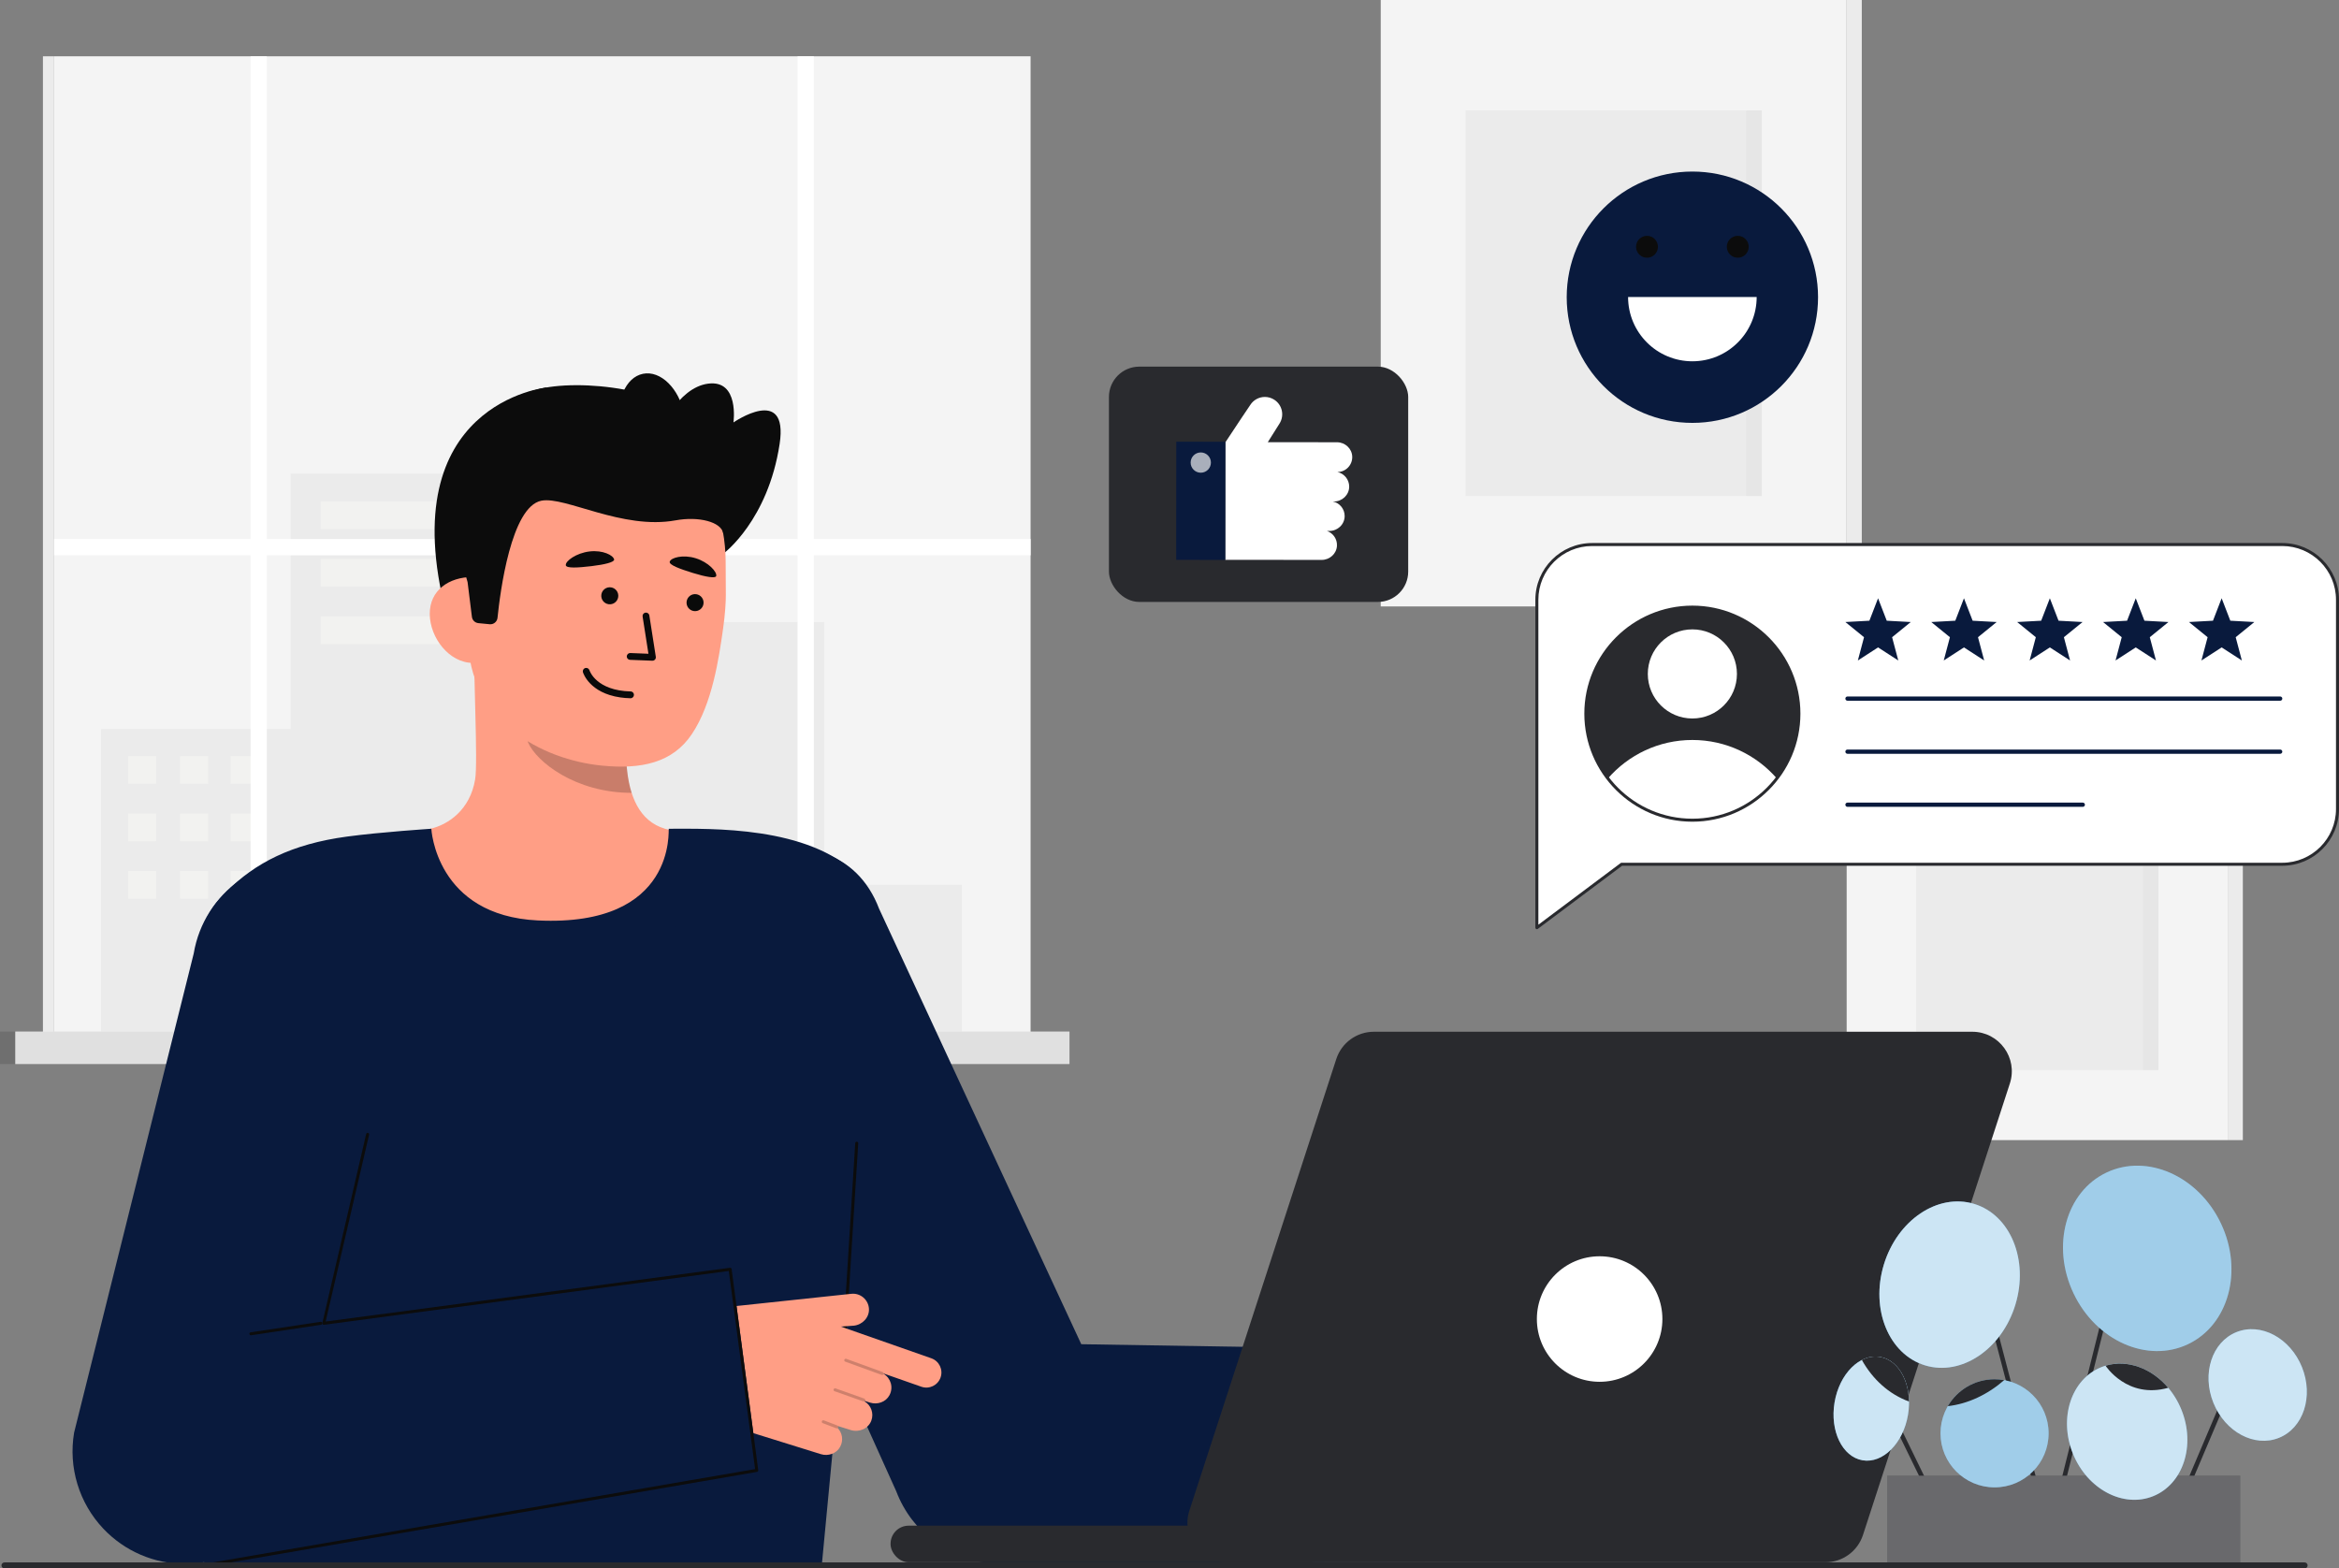
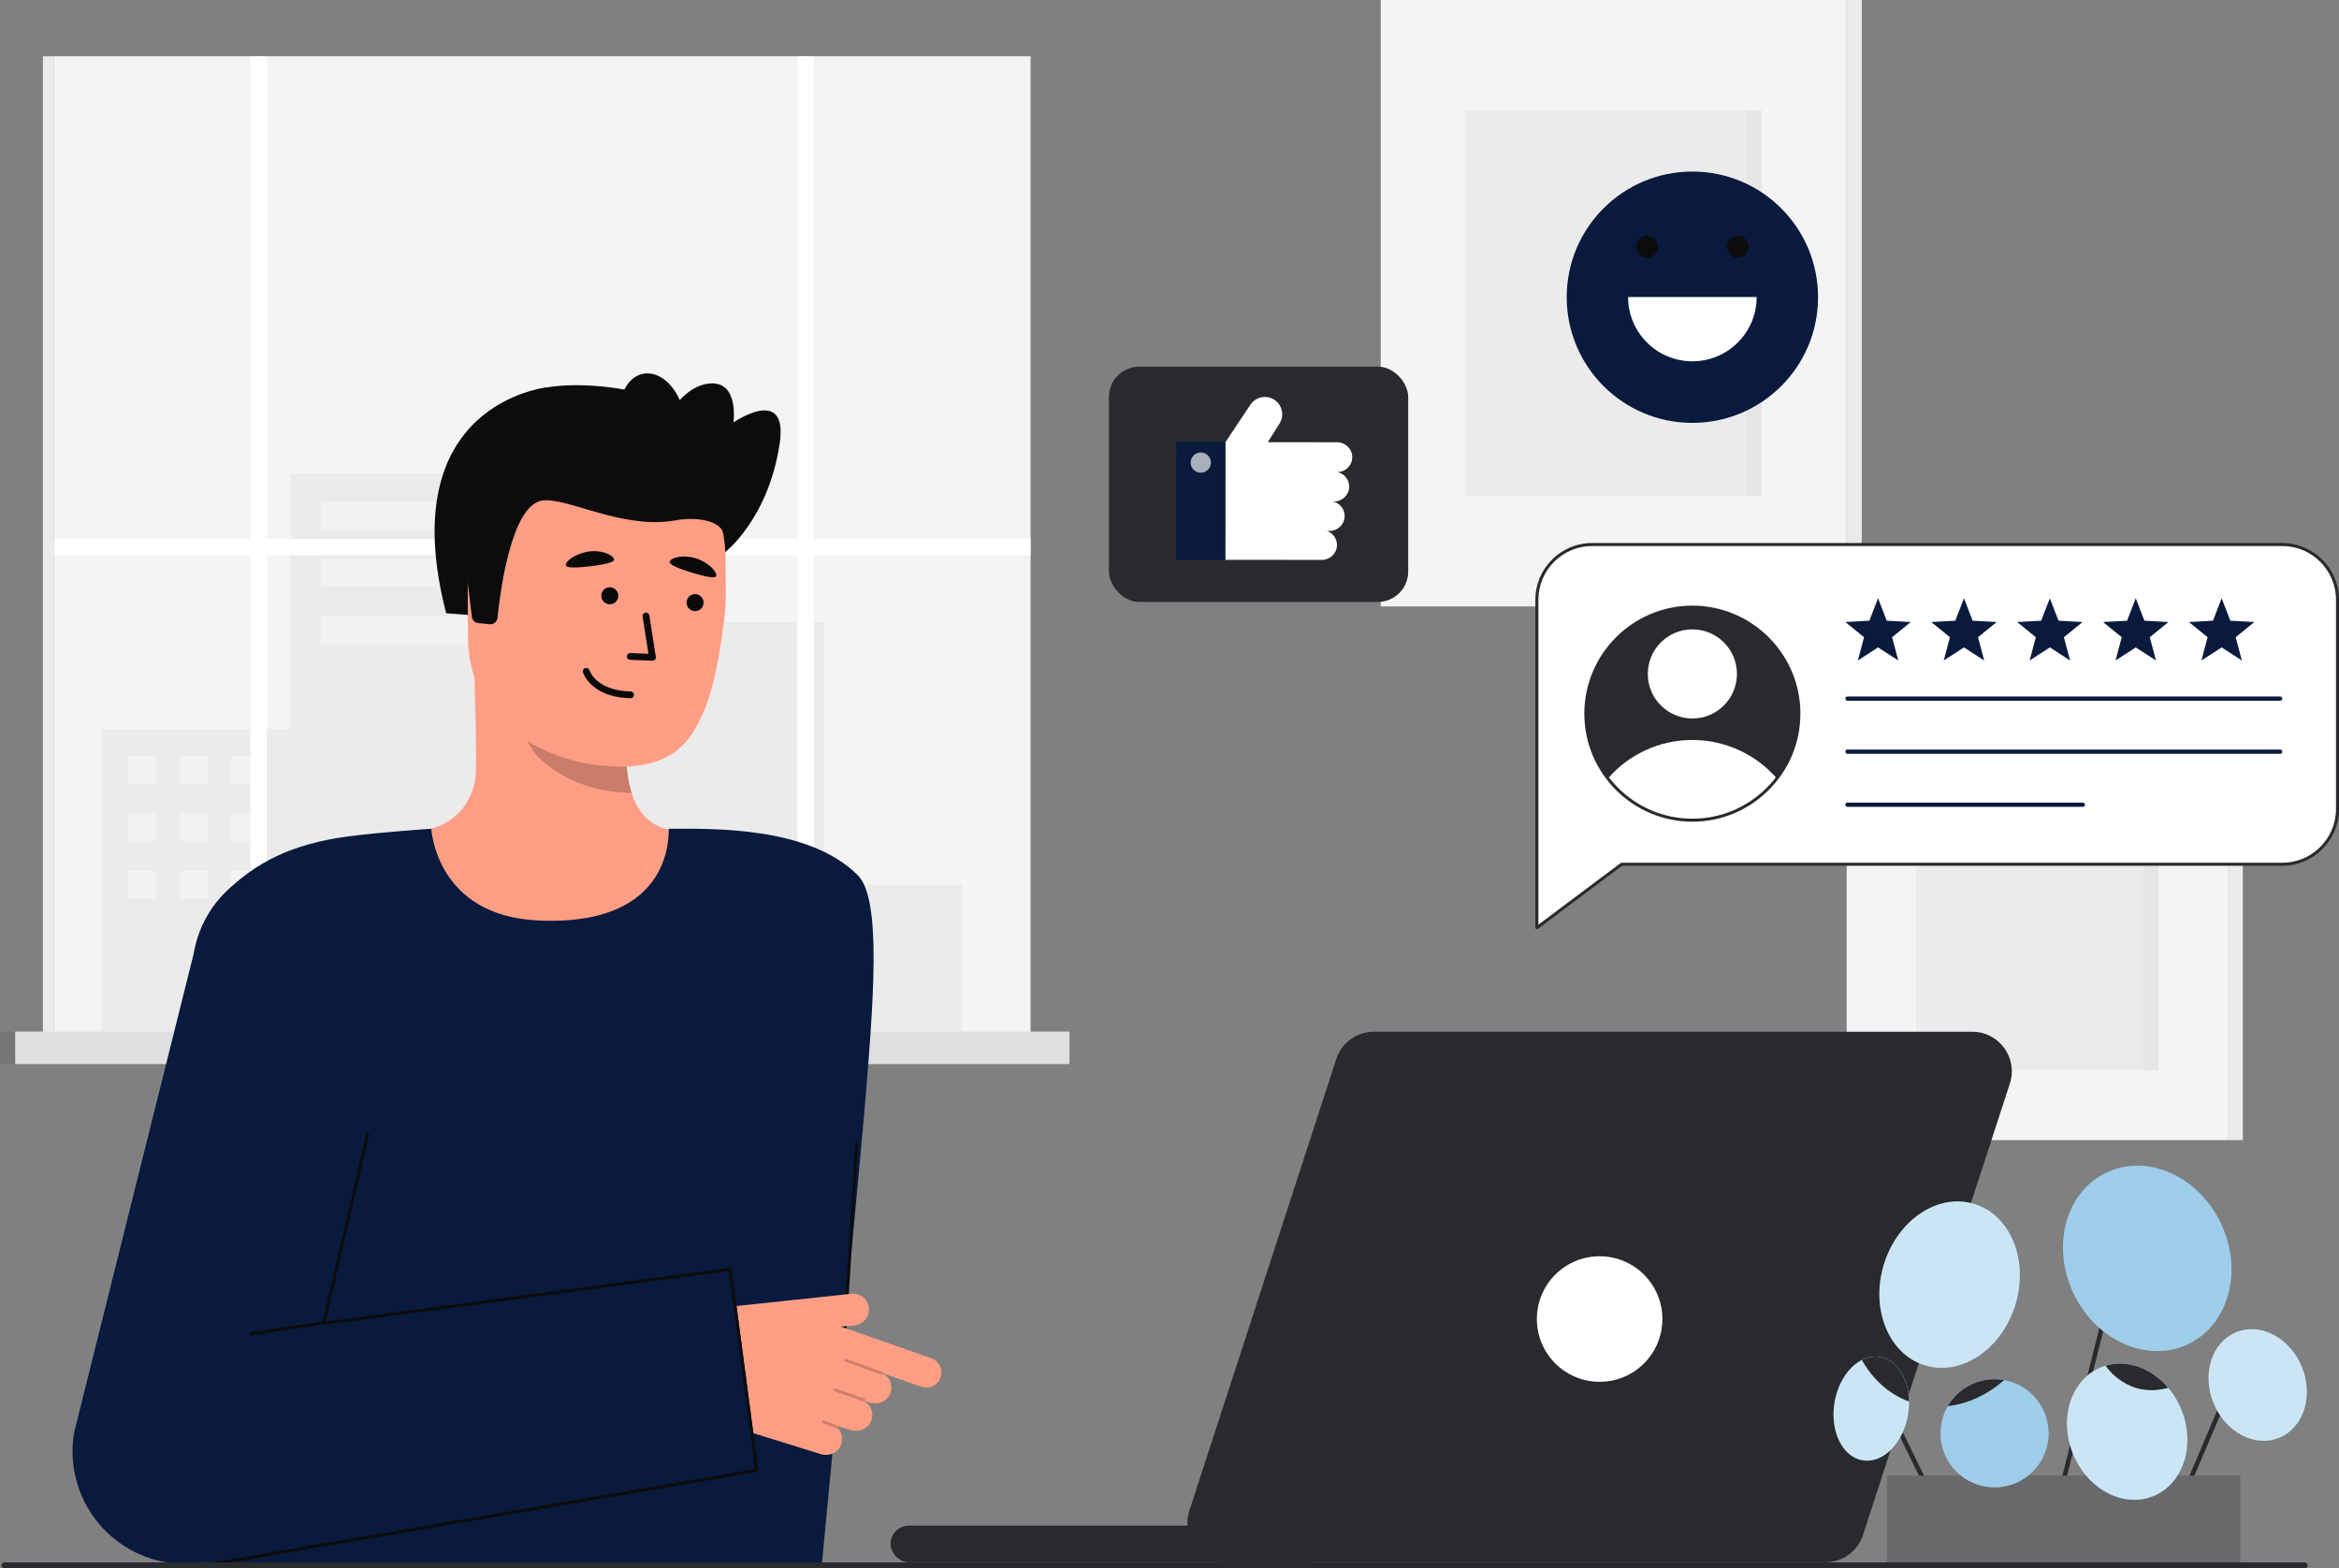
<svg xmlns="http://www.w3.org/2000/svg" id="Layer_2" data-name="Layer 2" viewBox="0 0 779.067 522.424" style="width: 100%; height: 100%;">
  <rect x="0" y="0" width="779.067" height="522.424" fill="#808080" stroke="none" />
  <g id="Layer_2-2" data-name="Layer 2">
    <g>
      <g>
        <rect x="459.893" width="155.191" height="201.999" fill="#f4f4f4" />
        <rect x="615.083" width="5.034" height="201.999" transform="translate(1235.201 201.999) rotate(180)" fill="#f4f4f4" />
        <rect x="615.083" width="5.034" height="201.999" transform="translate(1235.201 201.999) rotate(180)" fill="#292a2e" opacity=".05" />
        <rect x="488.163" y="36.797" width="98.651" height="128.406" fill="#292a2e" opacity=".05" />
        <rect x="581.672" y="36.797" width="5.141" height="128.406" fill="#292a2e" opacity=".03" />
        <rect x="615.083" y="251.674" width="126.921" height="128.086" fill="#f4f4f4" />
        <rect x="638.204" y="275.007" width="80.68" height="81.421" fill="#292a2e" opacity=".05" />
        <rect x="742.004" y="251.674" width="5.034" height="128.086" transform="translate(1489.043 631.434) rotate(180)" fill="#f4f4f4" />
        <rect x="742.004" y="251.674" width="5.034" height="128.086" transform="translate(1489.043 631.434) rotate(180)" fill="#292a2e" opacity=".05" />
        <rect x="713.742" y="275.007" width="5.141" height="81.421" fill="#292a2e" opacity=".03" />
      </g>
      <g>
        <rect id="c_3_c" x="18.026" y="18.753" width="325.24" height="325.24" fill="#f4f4f4" />
        <rect id="c_3_c-2" data-name="c_3_c" x="14.299" y="18.753" width="3.728" height="325.24" fill="#f4f4f4" />
        <rect id="c_3_c-3" data-name="c_3_c" x="14.299" y="18.753" width="3.728" height="325.24" fill="#292a2e" opacity=".05" />
        <polygon id="c_3_c-4" data-name="c_3_c" points="96.817 242.87 96.817 157.777 166.521 157.777 166.521 207.214 274.493 207.214 274.493 294.749 320.383 294.749 320.383 343.993 274.493 343.993 265.653 343.993 33.672 343.993 33.672 242.87 96.817 242.87" fill="#292a2e" opacity=".05" />
        <g id="c_3_wh">
          <rect id="c_3_wh-2" data-name="c_3_wh" x="106.815" y="167.016" width="50.759" height="9.239" fill="#fffffa" opacity=".34" />
          <rect id="c_3_wh-3" data-name="c_3_wh" x="106.815" y="186.162" width="50.759" height="9.239" fill="#fffffa" opacity=".34" />
          <rect id="c_3_wh-4" data-name="c_3_wh" x="106.815" y="205.307" width="50.759" height="9.239" fill="#fffffa" opacity=".34" />
        </g>
        <g id="c_3_wh-5" data-name="c_3_wh">
          <rect id="c_3_wh-6" data-name="c_3_wh" x="42.673" y="251.839" width="9.356" height="9.239" fill="#fffffa" opacity=".34" />
          <rect id="c_3_wh-7" data-name="c_3_wh" x="42.673" y="270.984" width="9.356" height="9.239" fill="#fffffa" opacity=".34" />
          <rect id="c_3_wh-8" data-name="c_3_wh" x="42.673" y="290.13" width="9.356" height="9.239" fill="#fffffa" opacity=".34" />
          <rect id="c_3_wh-9" data-name="c_3_wh" x="59.981" y="251.839" width="9.356" height="9.239" fill="#fffffa" opacity=".34" />
          <rect id="c_3_wh-10" data-name="c_3_wh" x="59.981" y="270.984" width="9.356" height="9.239" fill="#fffffa" opacity=".34" />
          <rect id="c_3_wh-11" data-name="c_3_wh" x="59.981" y="290.13" width="9.356" height="9.239" fill="#fffffa" opacity=".34" />
          <rect id="c_3_wh-12" data-name="c_3_wh" x="76.821" y="251.839" width="9.356" height="9.239" fill="#fffffa" opacity=".34" />
          <rect id="c_3_wh-13" data-name="c_3_wh" x="76.821" y="270.984" width="9.356" height="9.239" fill="#fffffa" opacity=".34" />
          <rect id="c_3_wh-14" data-name="c_3_wh" x="76.821" y="290.13" width="9.356" height="9.239" fill="#fffffa" opacity=".34" />
        </g>
        <polygon points="18.026 179.549 83.47 179.549 83.47 18.753 88.882 18.753 88.882 179.549 265.653 179.549 265.653 18.753 271.065 18.753 271.065 179.549 343.267 179.549 343.267 184.961 271.065 184.961 271.065 343.993 265.653 343.993 265.653 184.961 88.882 184.961 88.882 343.993 83.47 343.993 83.47 184.961 18.026 184.961 18.026 179.549" fill="#fff" />
        <rect id="c_3_c-5" data-name="c_3_c" x="5.07" y="343.601" width="351.153" height="10.816" fill="#f4f4f4" />
        <rect id="c_3_c-6" data-name="c_3_c" x="5.07" y="343.601" width="351.153" height="10.816" fill="#292a2e" opacity=".1" />
-         <rect id="c_3_c-7" data-name="c_3_c" x="0" y="343.601" width="5.07" height="10.816" fill="#292a2e" opacity=".1" />
        <rect id="c_3_c-8" data-name="c_3_c" x="0" y="343.601" width="5.07" height="10.816" fill="#292a2e" opacity=".1" />
      </g>
      <g>
        <g>
          <path id="sk" d="m231.009,278.479c-.227-.03-2.745,41.746-51.276,38.104-33.598-2.517-45.577-38.163-46.347-38.163,3.622-.77,8.099-1.938,9.878-2.339,5.911-1.332,13.29-6.209,14.995-16.483.983-5.922-.684-36.216-.171-42.207l51.573,11.511c-.72,12.653-5.764,41.987,11.913,47.179,2.941.859,6.11,1.648,9.436,2.398Z" fill="#ff9e85" />
          <path id="sh" d="m210.383,264.092c-.731-2.332-1.165-4.359-1.551-8.004-.691-6.518-.323-12.511.337-18.617-10.419-1.387-20.421-5.769-28.504-12.488-.958,3.537-6.224,18.99-4.766,22.351,2.756,6.354,15.709,16.758,34.484,16.758Z" fill="#0c0c0c" opacity=".22" />
          <g>
            <path d="m241.051,184.335s14.799-10.998,18.637-36.539c2.971-19.776-15.386-7.087-15.386-7.087,0,0,2.001-14.26-8.406-12.922-10.407,1.339-16.347,16.29-16.347,16.29" fill="#0c0c0c" />
            <path d="m182.127,129.057s-51.644,5.147-33.513,75.211l4.564.34,9.264.69" fill="#0c0c0c" />
            <path d="m200.607,255.031c-20.332-1.977-44.587-15.014-44.732-42.634l-.131-24.922c-.145-27.62,14.245-50.087,40.25-50.223h0c26.006-.136,45.561,22.152,45.706,49.772l.058,11.033c.012,2.271-.205,6.348-.911,11.317-1.408,9.914-3.588,24.988-10.401,35.146-6.432,9.589-16.85,11.773-29.84,10.51Z" fill="#ff9e85" />
            <g>
              <g>
                <circle id="e1_eye" cx="231.508" cy="200.732" r="2.836" transform="translate(-.289 401.129) rotate(-81.772)" fill="#0a0a0a" />
                <g id="e1_n">
                  <path d="m209.735,219.777c-.568-.082-.993-.581-.969-1.167.024-.626.552-1.114,1.178-1.089l6.035.238-1.942-12.405c-.096-.619.327-1.199.946-1.296.618-.096,1.199.326,1.296.945l2.155,13.768c.052.335-.049.676-.274.93s-.553.392-.892.379l-7.414-.293c-.04-.002-.08-.005-.118-.011Z" fill="#0a0a0a" />
                </g>
                <g id="e1_m">
                  <path d="m206.577,232.299c-10.176-1.471-12.315-8.058-12.409-8.366-.183-.599.154-1.233.752-1.417.595-.184,1.227.151,1.414.745.089.28,2.323,6.768,13.714,7.049.639.013,1.122.536,1.107,1.162-.016.626-.536,1.121-1.162,1.106-1.229-.03-2.367-.128-3.417-.279Z" fill="#0a0a0a" />
                </g>
                <path id="e1_eb" d="m204.55,186.359c.149.875-3.074,1.686-7.518,2.213s-8.434.794-8.573-.302c-.175-1.385,3.466-4.06,7.909-4.588,4.443-.528,7.947,1.301,8.181,2.677Z" fill="#0a0a0a" />
                <circle id="e1_eye-2" data-name="e1_eye" cx="203.106" cy="198.451" r="2.836" transform="translate(-22.37 371.066) rotate(-81.772)" fill="#0a0a0a" />
              </g>
              <path id="e1_eb-2" data-name="e1_eb" d="m238.552,191.875c-.219.86-3.494.293-7.769-1.027-4.275-1.32-8.031-2.696-7.713-3.755.402-1.337,4.374-2.467,8.649-1.147,4.275,1.32,7.178,4.576,6.833,5.929Z" fill="#0a0a0a" />
            </g>
-             <path d="m157.535,220.803c-7.903.041-14.354-8.38-14.395-16.283-.041-7.903,6.342-12.295,14.245-12.336l4.1,5.274,2.845,23.31-6.795.036Z" fill="#ff9e85" />
            <path d="m163.085,207.929c1.317.128,2.491-.826,2.626-2.142.868-8.505,4.52-37.031,14.609-39.007,7.904-1.548,26.958,9.789,44.711,6.541,7.766-1.421,15.114.553,15.836,4.222.286,1.453,5.273-19.355-6.754-35.265-9.575-12.667-41.192-16.46-55.619-12.438-39.947,11.137-22.752,64.052-22.752,64.052l1.439,11.574c.139,1.118,1.034,1.989,2.155,2.098l3.748.364Z" fill="#0c0c0c" />
            <ellipse cx="217.307" cy="140.119" rx="10.82" ry="15.926" transform="translate(-23.364 45.603) rotate(-11.373)" fill="#0c0c0c" />
          </g>
        </g>
        <path id="b_1_b" d="m179.193,306.594c-34.092-1.607-35.527-30.544-35.527-30.544,0,0-16.892,1.092-28.121,2.611-18.384,2.487-30.512,8.721-40.163,18.372-8.978,8.978-14.444,18.692-8.66,80.711,4.188,44.906,1.24,143.679,1.24,143.679h205.75s12.338-129.465,14.058-149.679c3.283-38.589,5.948-72.206-2.064-80.218-16.471-16.471-48.797-15.476-62.958-15.474-.231,0,2.873,32.73-43.555,30.541Z" fill="#091a3d" />
-         <path id="b_4_b" d="m479.471,520.092l-148.596.734c-14.556-1.052-27.179-10.453-32.357-24.097l-73.292-162.603c-7.349-19.363,2.392-41.017,21.755-48.365,19.366-7.349,38.483-2.408,45.832,16.954l67.335,145.031,122.336,1.985s-2.092,70.427-3.013,70.36Z" fill="#091a3d" />
        <path d="m284.861,380.766c.018-.275.255-.486.53-.468.276.018.485.255.468.53l-4.183,66.828c-.016.251-.215.448-.459.467-.023.002-.047.002-.071,0-.276-.018-.485-.255-.468-.53" fill="#0c0c0c" />
        <g id="b_4_ha">
          <path d="m310.204,452.432l-30.135-10.563,4.326-.299c2.865-.314,5.197-2.74,5.033-5.617-.175-3.068-2.878-5.326-5.893-4.996l-53.314,5.665,1.385,17.133c.88,10.885,8.277,20.148,18.698,23.415l23.088,7.192c2.456.77,5.228-.185,6.446-2.452,1.177-2.19.689-4.664-.836-6.252.066-.054.127-.116.159-.201.061-.161.026-.33-.066-.461l4.256,1.334c2.75.862,5.86-.425,6.864-3.126.926-2.489-.123-5.178-2.292-6.449.052-.026.09-.062.131-.105l1.749.548c2.456.77,5.228-.186,6.446-2.452,1.426-2.652.415-5.726-1.931-7.13.009-.036.016-.072.016-.108l12.549,4.399c2.616.917,5.481-.46,6.398-3.077.917-2.616-.46-5.481-3.077-6.398Z" fill="#ff9e85" />
          <path id="b_4_ha_sh" d="m293.84,457.998c-.057,0-.114-.01-.171-.03l-12.139-4.414c-.259-.094-.394-.381-.299-.641.094-.259.381-.392.641-.299l12.139,4.414c.259.094.394.381.299.641-.074.203-.266.329-.47.329Z" fill="#0a0a0a" opacity=".2" />
          <path id="b_4_ha_sh-2" data-name="b_4_ha_sh" d="m287.703,466.824c-.056,0-.112-.009-.167-.029l-9.568-3.395c-.26-.092-.396-.378-.304-.638.092-.261.378-.397.638-.304l9.568,3.395c.26.092.396.378.304.638-.073.205-.266.333-.471.333Z" fill="#0a0a0a" opacity=".2" />
          <path id="b_4_ha_sh-3" data-name="b_4_ha_sh" d="m278.694,475.779c-.059,0-.12-.011-.178-.033l-4.481-1.709c-.258-.098-.387-.387-.289-.645.098-.26.386-.39.646-.289l4.481,1.709c.258.098.387.387.289.645-.076.2-.266.322-.467.322Z" fill="#0a0a0a" opacity=".2" />
        </g>
        <path id="b_4_b-2" data-name="b_4_b" d="m252.557,489.729l-186.838,30.975c-1.356.147-2.712.22-4.061.22-10.264,0-20.15-4.216-27.274-11.767-8.061-8.545-11.652-20.372-9.703-31.955l39.842-159.603c3.437-20.423,22.775-34.19,43.202-30.759,20.423,3.436,34.195,22.778,30.759,43.202l-30.555,111.235,135.764-18.546,8.865,66.997Z" fill="#091a3d" />
        <g id="b_4_st">
          <path d="m83.573,444.769c-.244,0-.457-.178-.494-.426-.041-.273.147-.527.42-.568l23.288-3.487c.283-.043.528.147.569.42.041.273-.147.527-.42.568l-23.288,3.487c-.025.004-.05.006-.075.006Z" fill="#0c0c0c" />
        </g>
        <g id="b_4_st-2" data-name="b_4_st">
          <path d="m70.92,521.424c-.248,0-.462-.184-.495-.436-.036-.273.157-.524.431-.561l180.654-31.077-8.757-66.001-134.825,17.929c-.158.019-.315-.035-.425-.148-.11-.114-.16-.274-.134-.431l14.589-62.941c.045-.272.298-.461.576-.41.272.046.456.304.41.576l-14.477,62.273,134.661-17.907c.133-.019.269.02.375.103s.174.206.188.34l8.865,66.997c.029.27-.163.515-.432.55l-181.139,31.141c-.022.003-.044.004-.065.004Z" fill="#0c0c0c" />
        </g>
      </g>
      <g>
        <path d="m396.161,503.145l48.924-150.389c1.764-5.421,6.817-9.091,12.518-9.091h199.318c8.945,0,15.285,8.73,12.518,17.236l-48.924,150.389c-1.764,5.421-6.817,9.091-12.518,9.091h-199.318c-8.945,0-15.285-8.73-12.518-17.236Z" fill="#292a2e" />
        <rect x="296.628" y="508.186" width="145.462" height="12.194" rx="6.02" ry="6.02" fill="#292a2e" />
        <circle cx="532.8" cy="439.359" r="20.905" fill="#fff" />
      </g>
      <g>
        <path d="m760.178,287.874h-220.066l-28.216,21.134v-109.241c0-10.156,8.233-18.389,18.389-18.389h229.894c10.156,0,18.389,8.233,18.389,18.389v69.719c0,10.156-8.233,18.389-18.389,18.389Z" fill="#fff" />
        <path d="m511.895,309.508c-.076,0-.153-.018-.224-.053-.169-.085-.276-.258-.276-.447v-109.241c0-10.415,8.474-18.889,18.889-18.889h229.895c10.415,0,18.889,8.474,18.889,18.889v69.719c0,10.415-8.474,18.889-18.889,18.889h-219.899l-28.084,21.034c-.088.066-.193.1-.3.1Zm18.389-127.63c-9.864,0-17.889,8.025-17.889,17.889v108.242l27.417-20.535c.087-.064.191-.1.3-.1h220.066c9.864,0,17.889-8.025,17.889-17.889v-69.719c0-9.864-8.024-17.889-17.889-17.889h-229.895Z" fill="#292a2e" />
      </g>
      <path d="m759.479,233.406h-144.125c-.391,0-.707-.317-.707-.707s.316-.707.707-.707h144.125c.391,0,.707.317.707.707s-.316.707-.707.707Z" fill="#091a3d" />
      <path d="m759.479,251.08h-144.125c-.391,0-.707-.317-.707-.707s.316-.707.707-.707h144.125c.391,0,.707.317.707.707s-.316.707-.707.707Z" fill="#091a3d" />
      <path d="m693.734,268.753h-78.379c-.391,0-.707-.317-.707-.707s.316-.707.707-.707h78.379c.391,0,.707.317.707.707s-.316.707-.707.707Z" fill="#091a3d" />
      <circle cx="563.689" cy="237.714" r="35.486" fill="#292a2e" />
      <g>
        <polygon points="625.54 199.278 628.43 206.754 636.433 207.191 630.215 212.25 632.272 219.997 625.54 215.646 618.808 219.997 620.865 212.25 614.648 207.191 622.651 206.754 625.54 199.278" fill="#091a3d" />
        <polygon points="654.15 199.278 657.04 206.754 665.043 207.191 658.825 212.25 660.882 219.997 654.15 215.646 647.418 219.997 649.475 212.25 643.258 207.191 651.261 206.754 654.15 199.278" fill="#091a3d" />
        <polygon points="682.76 199.278 685.65 206.754 693.653 207.191 687.435 212.25 689.492 219.997 682.76 215.646 676.028 219.997 678.085 212.25 671.868 207.191 679.871 206.754 682.76 199.278" fill="#091a3d" />
        <polygon points="711.37 199.278 714.26 206.754 722.263 207.191 716.046 212.25 718.102 219.997 711.37 215.646 704.638 219.997 706.695 212.25 700.478 207.191 708.481 206.754 711.37 199.278" fill="#091a3d" />
        <polygon points="739.98 199.278 742.87 206.754 750.873 207.191 744.656 212.25 746.712 219.997 739.98 215.646 733.248 219.997 735.305 212.25 729.088 207.191 737.091 206.754 739.98 199.278" fill="#091a3d" />
      </g>
      <g>
        <rect x="369.359" y="122.122" width="99.682" height="78.376" rx="10.111" ry="10.111" fill="#292a2e" />
        <g>
          <path d="m444.306,167.039h-.359c2.256.479,3.945,2.485,3.928,4.885-.017,2.748-2.331,4.929-5.079,4.926h-.831c2.027.694,3.463,2.659,3.346,4.95-.137,2.656-2.42,4.7-5.079,4.697h-1.531l-30.603-.027.044-39.132c2.998-4.618,8.275-12.422,8.275-12.422,1.097-1.74,2.97-2.697,4.888-2.697,1.053,0,2.119.291,3.076.892,2.697,1.699,3.507,5.264,1.805,7.961l-3.914,6.214,4.615.007,3.281.003,15.16.017c2.687.003,4.974,2.092,5.069,4.779.099,2.817-2.15,5.131-4.943,5.138,2.256.479,3.945,2.485,3.931,4.885-.02,2.748-2.335,4.929-5.079,4.926Z" fill="#fff" />
          <polygon points="408.141 147.152 408.141 147.336 408.111 186.468 408.111 186.502 391.765 186.475 391.796 147.124 408.141 147.152" fill="#091a3d" />
          <circle cx="399.953" cy="154.081" r="3.377" fill="#fff" opacity=".65" />
        </g>
      </g>
      <g>
        <circle cx="563.693" cy="99" r="41.858" fill="#091a3d" />
        <path d="m585.107,98.928c0,11.827-9.588,21.414-21.414,21.414s-21.414-9.588-21.414-21.414h42.829Z" fill="#fff" />
        <g>
          <circle cx="548.577" cy="82.201" r="3.647" fill="#0c0c0c" />
          <circle cx="578.808" cy="82.201" r="3.647" fill="#0c0c0c" />
        </g>
      </g>
      <circle cx="563.689" cy="224.479" r="14.842" fill="#fff" />
      <path d="m591.848,259.318c-6.49,8.44-16.69,13.88-28.16,13.88s-21.67-5.44-28.15-13.88c6.83-7.86,16.91-12.84,28.15-12.84s21.32,4.98,28.16,12.84Z" fill="#fff" />
      <path d="m563.689,273.7c-19.843,0-35.986-16.143-35.986-35.986s16.144-35.986,35.986-35.986,35.985,16.143,35.985,35.986-16.143,35.986-35.985,35.986Zm0-70.972c-19.292,0-34.986,15.694-34.986,34.986s15.694,34.986,34.986,34.986,34.985-15.694,34.985-34.986-15.694-34.986-34.985-34.986Z" fill="#292a2e" />
      <g>
        <path d="m646.335,505.274c-.28,0-.548-.156-.679-.424l-19.908-40.832c-.183-.375-.027-.827.348-1.009.375-.182.827-.027,1.009.348l19.908,40.832c.183.375.027.827-.348,1.009-.107.052-.219.076-.33.076Z" fill="#292a2e" />
-         <path d="m679.987,502.904c-.335,0-.641-.224-.73-.563l-23.037-87.951c-.106-.403.136-.816.539-.921.405-.105.816.136.921.539l23.037,87.951c.106.403-.136.816-.539.921-.064.017-.129.025-.192.025Z" fill="#292a2e" />
        <path d="m723.932,506.797c-.098,0-.198-.02-.294-.06-.384-.163-.563-.606-.4-.99l23.814-56.084c.163-.384.607-.563.99-.4.384.163.563.606.4.99l-23.814,56.084c-.122.287-.401.46-.695.46Z" fill="#292a2e" />
        <path d="m680.842,519.792c-.061,0-.122-.007-.184-.022-.404-.101-.65-.511-.549-.915l27.672-110.7c.102-.404.512-.649.915-.549.404.101.65.511.549.915l-27.672,110.7c-.086.343-.394.572-.732.572Z" fill="#292a2e" />
        <ellipse cx="715.192" cy="419.162" rx="27.171" ry="31.646" transform="translate(-110.709 347.859) rotate(-25.44)" fill="#60acdb" />
        <ellipse cx="715.192" cy="419.162" rx="27.171" ry="31.646" transform="translate(-110.709 347.859) rotate(-25.44)" fill="#fff" opacity=".4" />
        <ellipse cx="751.981" cy="461.33" rx="15.905" ry="18.98" transform="translate(-117.899 314.327) rotate(-21.937)" fill="#60acdb" />
        <ellipse cx="649.373" cy="427.903" rx="28.107" ry="22.901" transform="translate(51.41 925.121) rotate(-73.127)" fill="#60acdb" />
        <ellipse cx="623.283" cy="469.193" rx="17.458" ry="12.404" transform="translate(57.578 1006.411) rotate(-80.492)" fill="#60acdb" />
        <rect x="628.599" y="491.538" width="117.544" height="29.292" fill="#292a2e" />
        <rect x="628.599" y="491.538" width="117.544" height="29.292" fill="#fff" opacity=".3" />
        <ellipse cx="708.512" cy="476.891" rx="19.492" ry="23.154" transform="translate(-126.859 299.214) rotate(-21.937)" fill="#60acdb" />
        <circle cx="664.342" cy="477.425" r="18.008" fill="#60acdb" />
        <ellipse cx="751.981" cy="461.33" rx="15.905" ry="18.98" transform="translate(-117.899 314.327) rotate(-21.937)" fill="#fff" opacity=".68" />
        <ellipse cx="649.373" cy="427.903" rx="28.107" ry="22.901" transform="translate(51.41 925.121) rotate(-73.127)" fill="#fff" opacity=".68" />
        <ellipse cx="623.283" cy="469.193" rx="17.458" ry="12.404" transform="translate(57.578 1006.411) rotate(-80.492)" fill="#fff" opacity=".68" />
        <ellipse cx="708.512" cy="476.891" rx="19.492" ry="23.154" transform="translate(-126.859 299.214) rotate(-21.937)" fill="#fff" opacity=".68" />
        <circle cx="664.342" cy="477.425" r="18.008" fill="#fff" opacity=".4" />
        <path d="m722.184,462.264c-13.669,3.819-20.861-7.351-20.861-7.351l.008-.015c7.291-2.174,15.374.883,20.854,7.366Z" fill="#292a2e" />
        <path d="m635.848,466.838c-6.74-2.476-12.114-7.434-15.706-13.842,1.91-.974,3.97-1.366,6.023-1.019,5.691.951,9.555,7.223,9.683,14.861Z" fill="#292a2e" />
        <path d="m667.556,459.706c-5.57,4.845-12.091,7.91-18.786,8.672,3.125-5.359,8.929-8.959,15.571-8.959,1.102,0,2.174.098,3.215.287Z" fill="#292a2e" />
      </g>
      <path d="m767.616,522.424H1.487c-.552,0-1-.448-1-1s.448-1,1-1h766.129c.552,0,1,.448,1,1s-.448,1-1,1Z" fill="#292a2e" />
    </g>
  </g>
</svg>